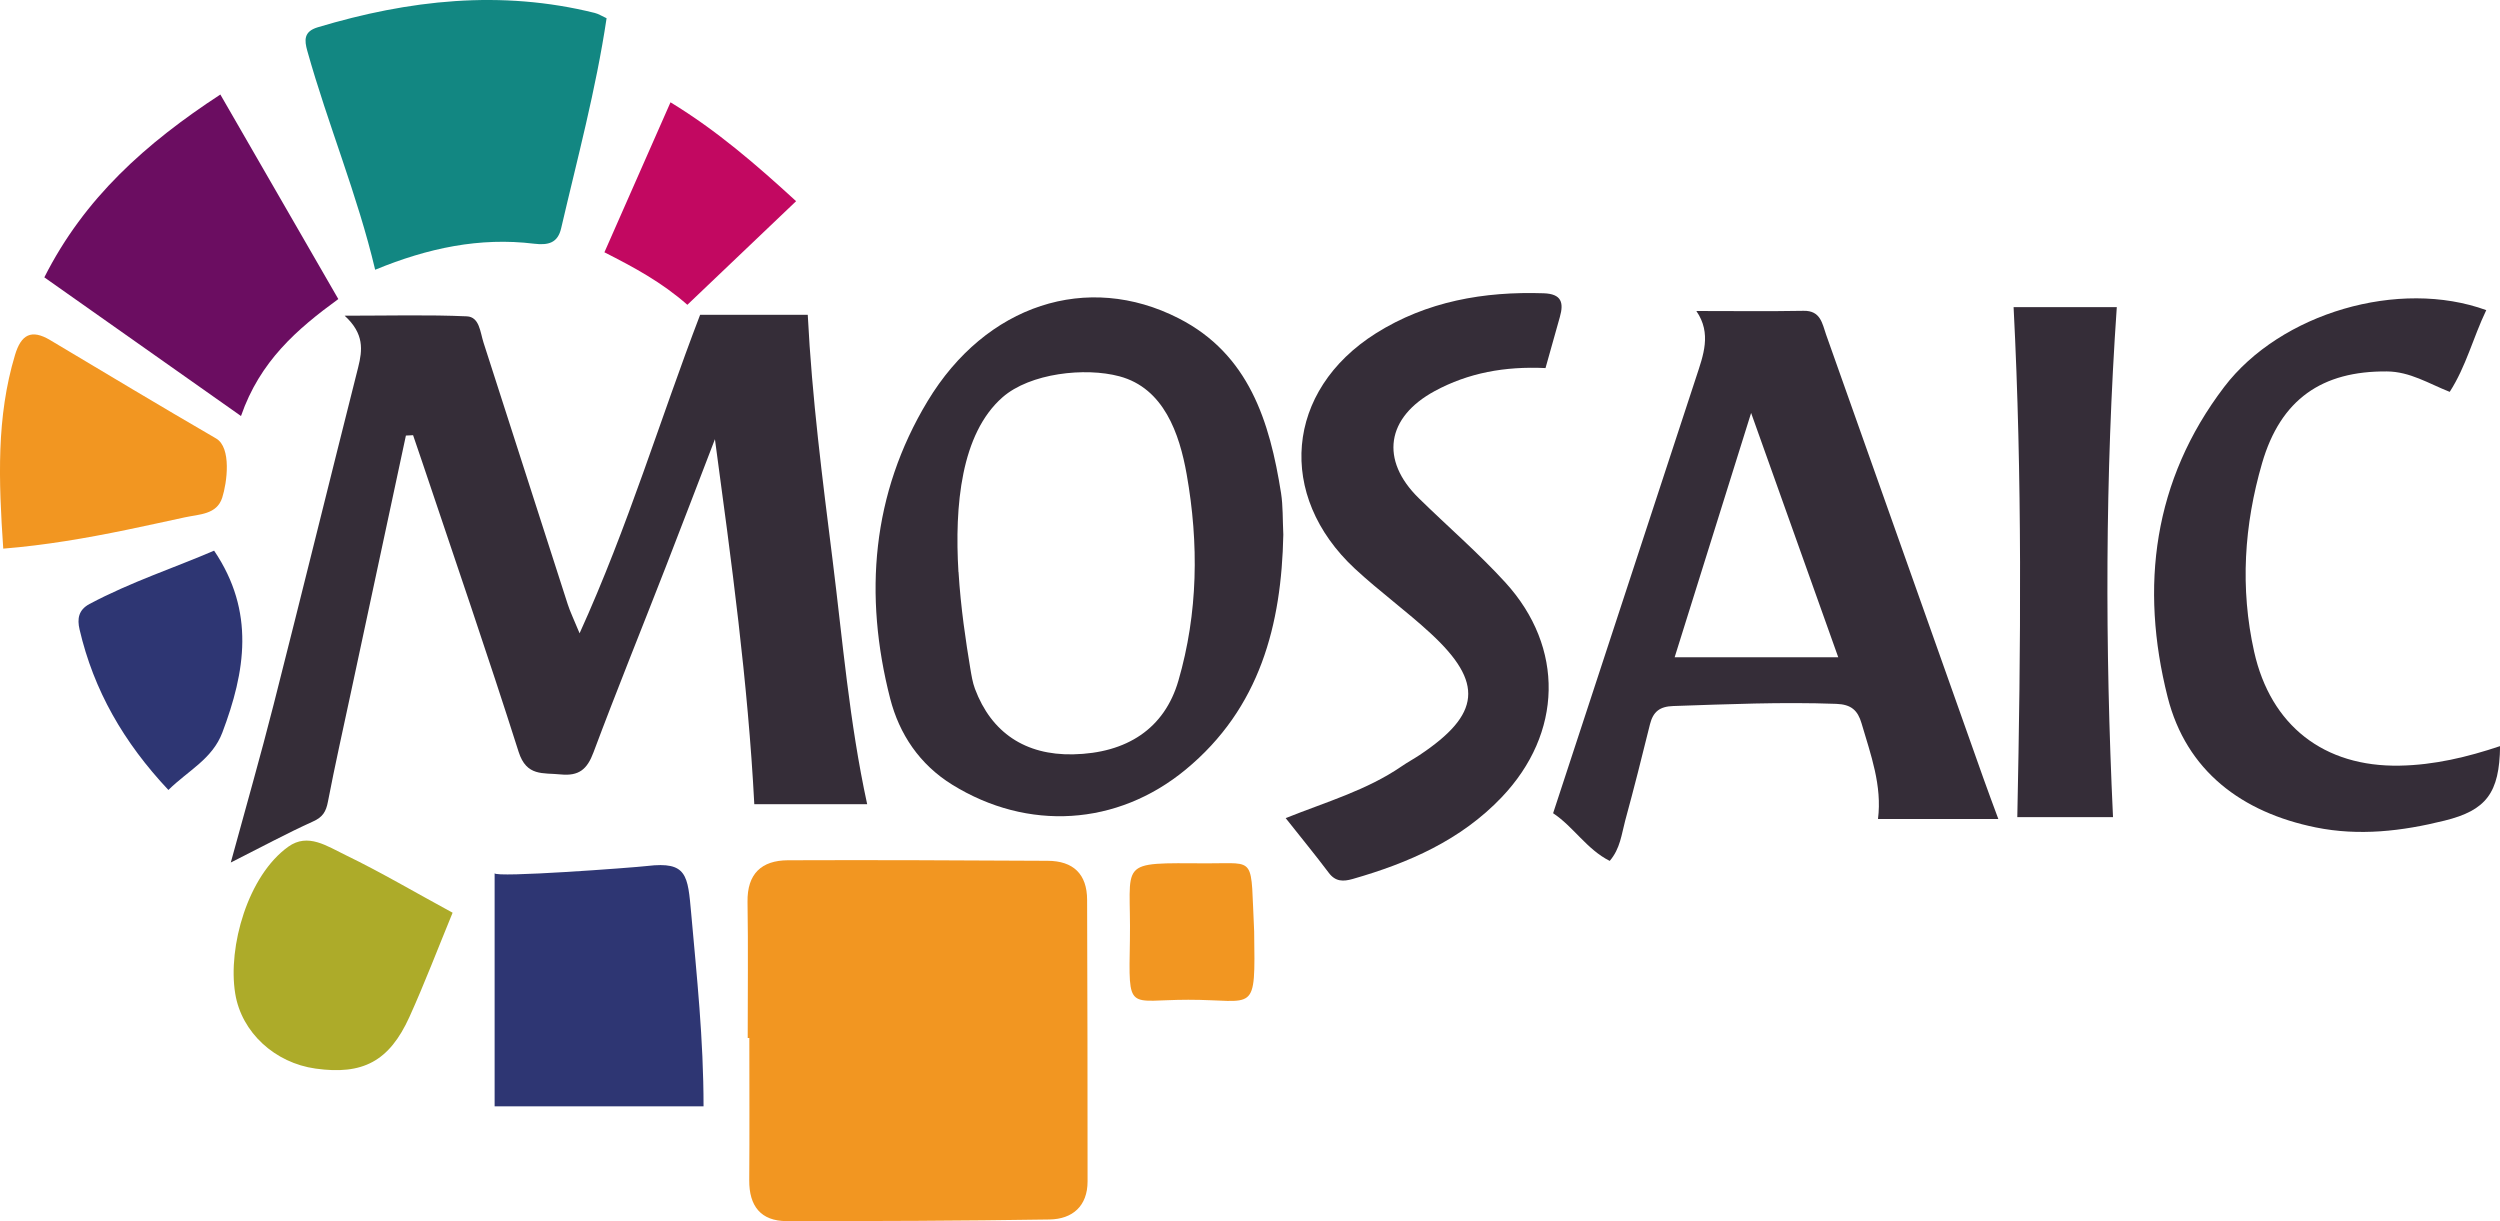
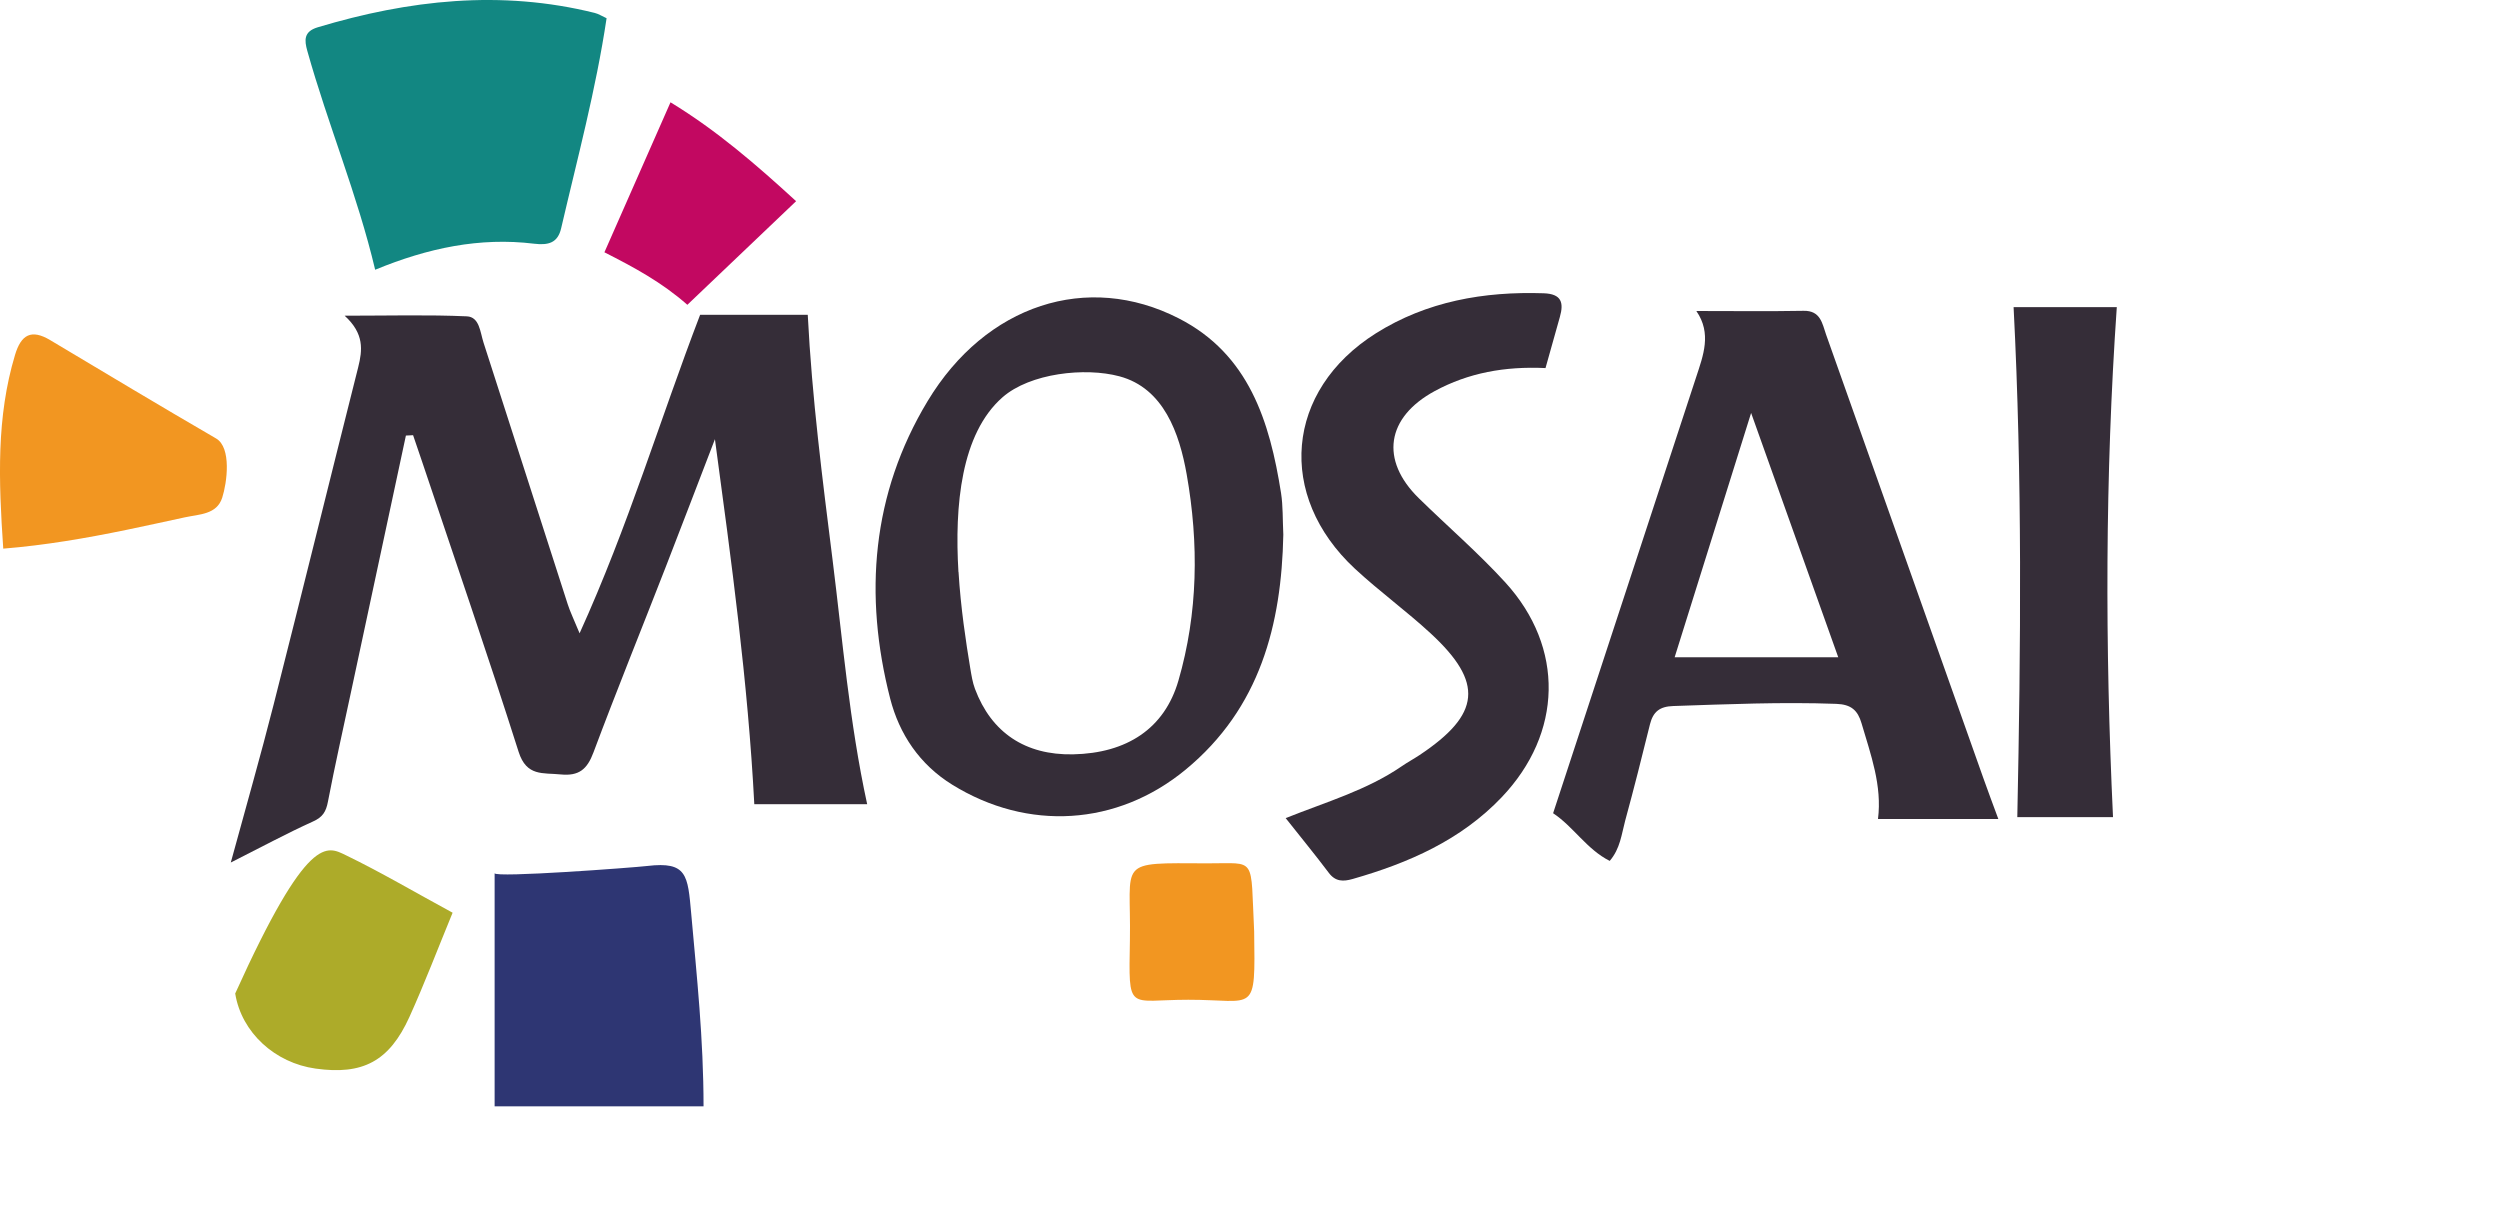
<svg xmlns="http://www.w3.org/2000/svg" width="217" height="106" viewBox="0 0 217 106" fill="none">
  <g clip-path="url(#clip0_2605_1229)">
    <path d="M35.229 37.822C33.638 45.242 32.047 52.662 30.464 60.082C29.79 63.247 29.076 66.403 28.465 69.583C28.301 70.447 28.018 70.926 27.172 71.303C24.884 72.339 22.666 73.54 20.032 74.867C21.333 70.101 22.611 65.641 23.755 61.142C26.232 51.398 28.63 41.63 31.091 31.878C31.467 30.379 31.624 28.965 29.915 27.403C33.826 27.403 37.18 27.309 40.519 27.458C41.624 27.505 41.679 28.84 41.969 29.735C44.406 37.312 46.836 44.881 49.281 52.458C49.485 53.094 49.783 53.699 50.308 54.971C54.54 45.651 57.291 36.401 60.771 27.325H70.113C70.481 34.556 71.39 41.583 72.268 48.603C73.146 55.607 73.718 62.65 75.27 69.803H65.473C64.924 59.219 63.49 48.752 62.056 38.121C60.637 41.803 59.235 45.494 57.8 49.176C55.708 54.555 53.537 59.902 51.515 65.304C50.966 66.78 50.253 67.377 48.662 67.22C47.126 67.063 45.707 67.416 45.018 65.265C42.345 56.855 39.469 48.509 36.663 40.147C36.397 39.353 36.13 38.568 35.856 37.775C35.644 37.783 35.44 37.799 35.229 37.807" fill="#352D38" />
-     <path d="M64.901 90.108C64.901 86.166 64.948 82.225 64.885 78.291C64.846 75.841 66.1 74.687 68.381 74.671C75.897 74.64 83.413 74.679 90.936 74.718C93.154 74.726 94.361 75.865 94.361 78.118C94.385 86.26 94.408 94.403 94.401 102.545C94.401 104.689 93.092 105.819 91.101 105.851C83.499 105.969 75.897 106 68.287 105.992C66.029 105.992 65.018 104.673 65.034 102.443C65.065 98.329 65.042 94.214 65.042 90.1H64.901" fill="#F29621" />
    <path d="M159.56 57.051C157.052 50.032 154.646 43.287 151.997 35.844C149.654 43.334 147.53 50.111 145.359 57.051H159.56ZM147.255 26.995C150.5 26.995 153.525 27.034 156.551 26.979C158.032 26.948 158.173 28.094 158.502 29.036C163.063 41.874 167.609 54.719 172.163 67.565C172.562 68.696 172.985 69.811 173.456 71.091H163.009C163.377 68.193 162.382 65.508 161.582 62.783C161.253 61.66 160.689 61.142 159.388 61.095C154.662 60.922 149.952 61.127 145.233 61.284C144.058 61.323 143.494 61.778 143.219 62.862C142.53 65.657 141.824 68.46 141.064 71.24C140.751 72.402 140.641 73.658 139.724 74.726C137.733 73.729 136.581 71.758 134.81 70.588C138.971 57.907 143.102 45.329 147.224 32.742C147.843 30.85 148.588 28.95 147.248 27.003" fill="#352D38" />
    <path d="M83.201 49.647C83.389 52.757 83.844 55.733 84.22 58.01C84.322 58.614 84.416 59.227 84.627 59.792C86.054 63.6 89.001 65.555 93.131 65.477C97.818 65.382 101.078 63.239 102.285 59.085C103.993 53.204 104.064 47.182 103.006 41.183C102.379 37.626 101.015 33.692 97.167 32.664C94.181 31.863 89.408 32.389 87.018 34.485C83.413 37.65 82.848 43.892 83.193 49.647M111.392 46.412C111.235 54.186 109.393 61.464 102.904 66.811C96.963 71.703 89.212 72.166 82.66 68.115C79.815 66.356 78.06 63.718 77.268 60.64C74.964 51.65 75.662 42.871 80.513 34.823C85.568 26.437 94.385 23.579 102.308 27.631C108.406 30.74 110.216 36.59 111.196 42.808C111.368 43.923 111.329 45.078 111.392 46.412Z" fill="#352D38" />
    <path d="M134.152 31.949C130.601 31.784 127.458 32.365 124.535 33.944C120.326 36.228 119.77 39.927 123.148 43.24C125.648 45.69 128.313 47.983 130.672 50.566C135.813 56.211 135.641 63.639 130.35 69.198C126.8 72.928 122.262 74.907 117.411 76.296C116.58 76.532 115.914 76.532 115.334 75.755C114.182 74.224 112.967 72.747 111.596 71.012C115.138 69.599 118.649 68.586 121.667 66.513C122.168 66.168 122.709 65.877 123.218 65.539C128.524 62.006 128.814 59.258 124.19 54.986C122.074 53.031 119.723 51.328 117.607 49.364C110.781 43.02 111.557 33.896 119.425 28.934C123.838 26.154 128.814 25.283 133.995 25.456C135.539 25.511 135.75 26.264 135.398 27.505C134.998 28.926 134.598 30.347 134.152 31.941" fill="#352D38" />
-     <path d="M215.809 26.916C214.657 29.319 214.061 31.8 212.635 34.014C210.801 33.292 209.194 32.255 207.18 32.24C201.561 32.193 197.963 34.65 196.349 40.202C194.789 45.572 194.429 51.045 195.659 56.565C197.093 62.98 201.717 66.584 208.301 66.458C211.287 66.403 214.155 65.72 217.008 64.762C216.953 68.845 215.801 70.337 212.18 71.232C208.489 72.151 204.766 72.582 201.012 71.821C194.593 70.517 189.773 66.921 188.151 60.506C185.729 50.927 186.897 41.685 193.057 33.59C197.955 27.16 208.254 24.16 215.817 26.924" fill="#352D38" />
    <path d="M52.651 1.586C51.727 7.781 50.112 13.772 48.709 19.81C48.411 21.098 47.596 21.302 46.35 21.153C41.648 20.58 37.157 21.522 32.564 23.414C31.028 16.913 28.457 10.789 26.671 4.405C26.42 3.502 26.349 2.74 27.572 2.371C35.495 -0.008 43.482 -0.903 51.625 1.123C51.946 1.201 52.244 1.398 52.659 1.586" fill="#128782" />
    <path d="M61.068 96.028H42.933V75.794C42.933 76.21 55.002 75.307 56.186 75.166C59.642 74.757 59.697 75.967 59.995 79.28C60.481 84.745 61.068 90.194 61.068 96.028Z" fill="#2E3673" />
    <path d="M183.409 70.926H175.102C175.407 56.133 175.54 41.497 174.78 26.657H183.738C182.719 41.332 182.712 56.094 183.409 70.926Z" fill="#352D38" />
-     <path d="M19.131 8.213C22.642 14.298 25.973 20.077 29.366 25.958C25.753 28.589 22.564 31.36 20.918 36.111C15.063 31.981 9.499 28.055 3.848 24.074C7.328 17.18 12.649 12.445 19.123 8.205" fill="#6B0D61" />
-     <path d="M39.289 79.217C38.003 82.342 36.859 85.35 35.535 88.278C33.787 92.126 31.483 93.327 27.392 92.754C23.88 92.267 20.965 89.637 20.416 86.237C19.758 82.17 21.521 75.998 25.025 73.493C26.733 72.269 28.379 73.446 30.017 74.231C33.066 75.708 35.989 77.435 39.289 79.225" fill="#ADAB29" />
+     <path d="M39.289 79.217C38.003 82.342 36.859 85.35 35.535 88.278C33.787 92.126 31.483 93.327 27.392 92.754C23.88 92.267 20.965 89.637 20.416 86.237C26.733 72.269 28.379 73.446 30.017 74.231C33.066 75.708 35.989 77.435 39.289 79.225" fill="#ADAB29" />
    <path d="M0.282 47.621C-0.125 41.654 -0.314 36.197 1.301 30.819C1.834 29.028 2.727 28.549 4.357 29.523C9.146 32.381 13.927 35.255 18.755 38.058C20.118 38.851 19.703 41.913 19.288 43.201C18.817 44.669 17.305 44.63 16.043 44.905C14.358 45.266 12.681 45.643 10.996 45.988C7.461 46.718 3.895 47.331 0.29 47.621" fill="#F29621" />
-     <path d="M18.582 47.794C22.172 53.102 21.286 58.316 19.303 63.576C18.433 65.885 16.349 66.866 14.617 68.57C10.737 64.44 8.135 59.925 6.905 54.633C6.693 53.722 6.803 52.945 7.767 52.427C11.364 50.511 15.212 49.255 18.59 47.794" fill="#2E3673" />
    <path d="M59.658 26.453C57.416 24.482 55.042 23.21 52.463 21.899C54.344 17.62 56.194 13.427 58.2 8.88C62.221 11.33 65.614 14.267 69.102 17.463C65.959 20.462 62.84 23.43 59.658 26.461" fill="#C20861" />
    <path d="M108.861 80.85C108.962 88.176 109.009 86.771 103.147 86.779C97.849 86.779 97.967 87.948 98.076 81.62C98.202 74.608 96.783 74.907 104.824 74.938C109.127 74.954 108.531 74.247 108.861 80.85Z" fill="#F29621" />
  </g>
  <defs>
    <clipPath id="clip0_2605_1229">
      <rect width="217" height="106" fill="white" />
    </clipPath>
  </defs>
</svg>